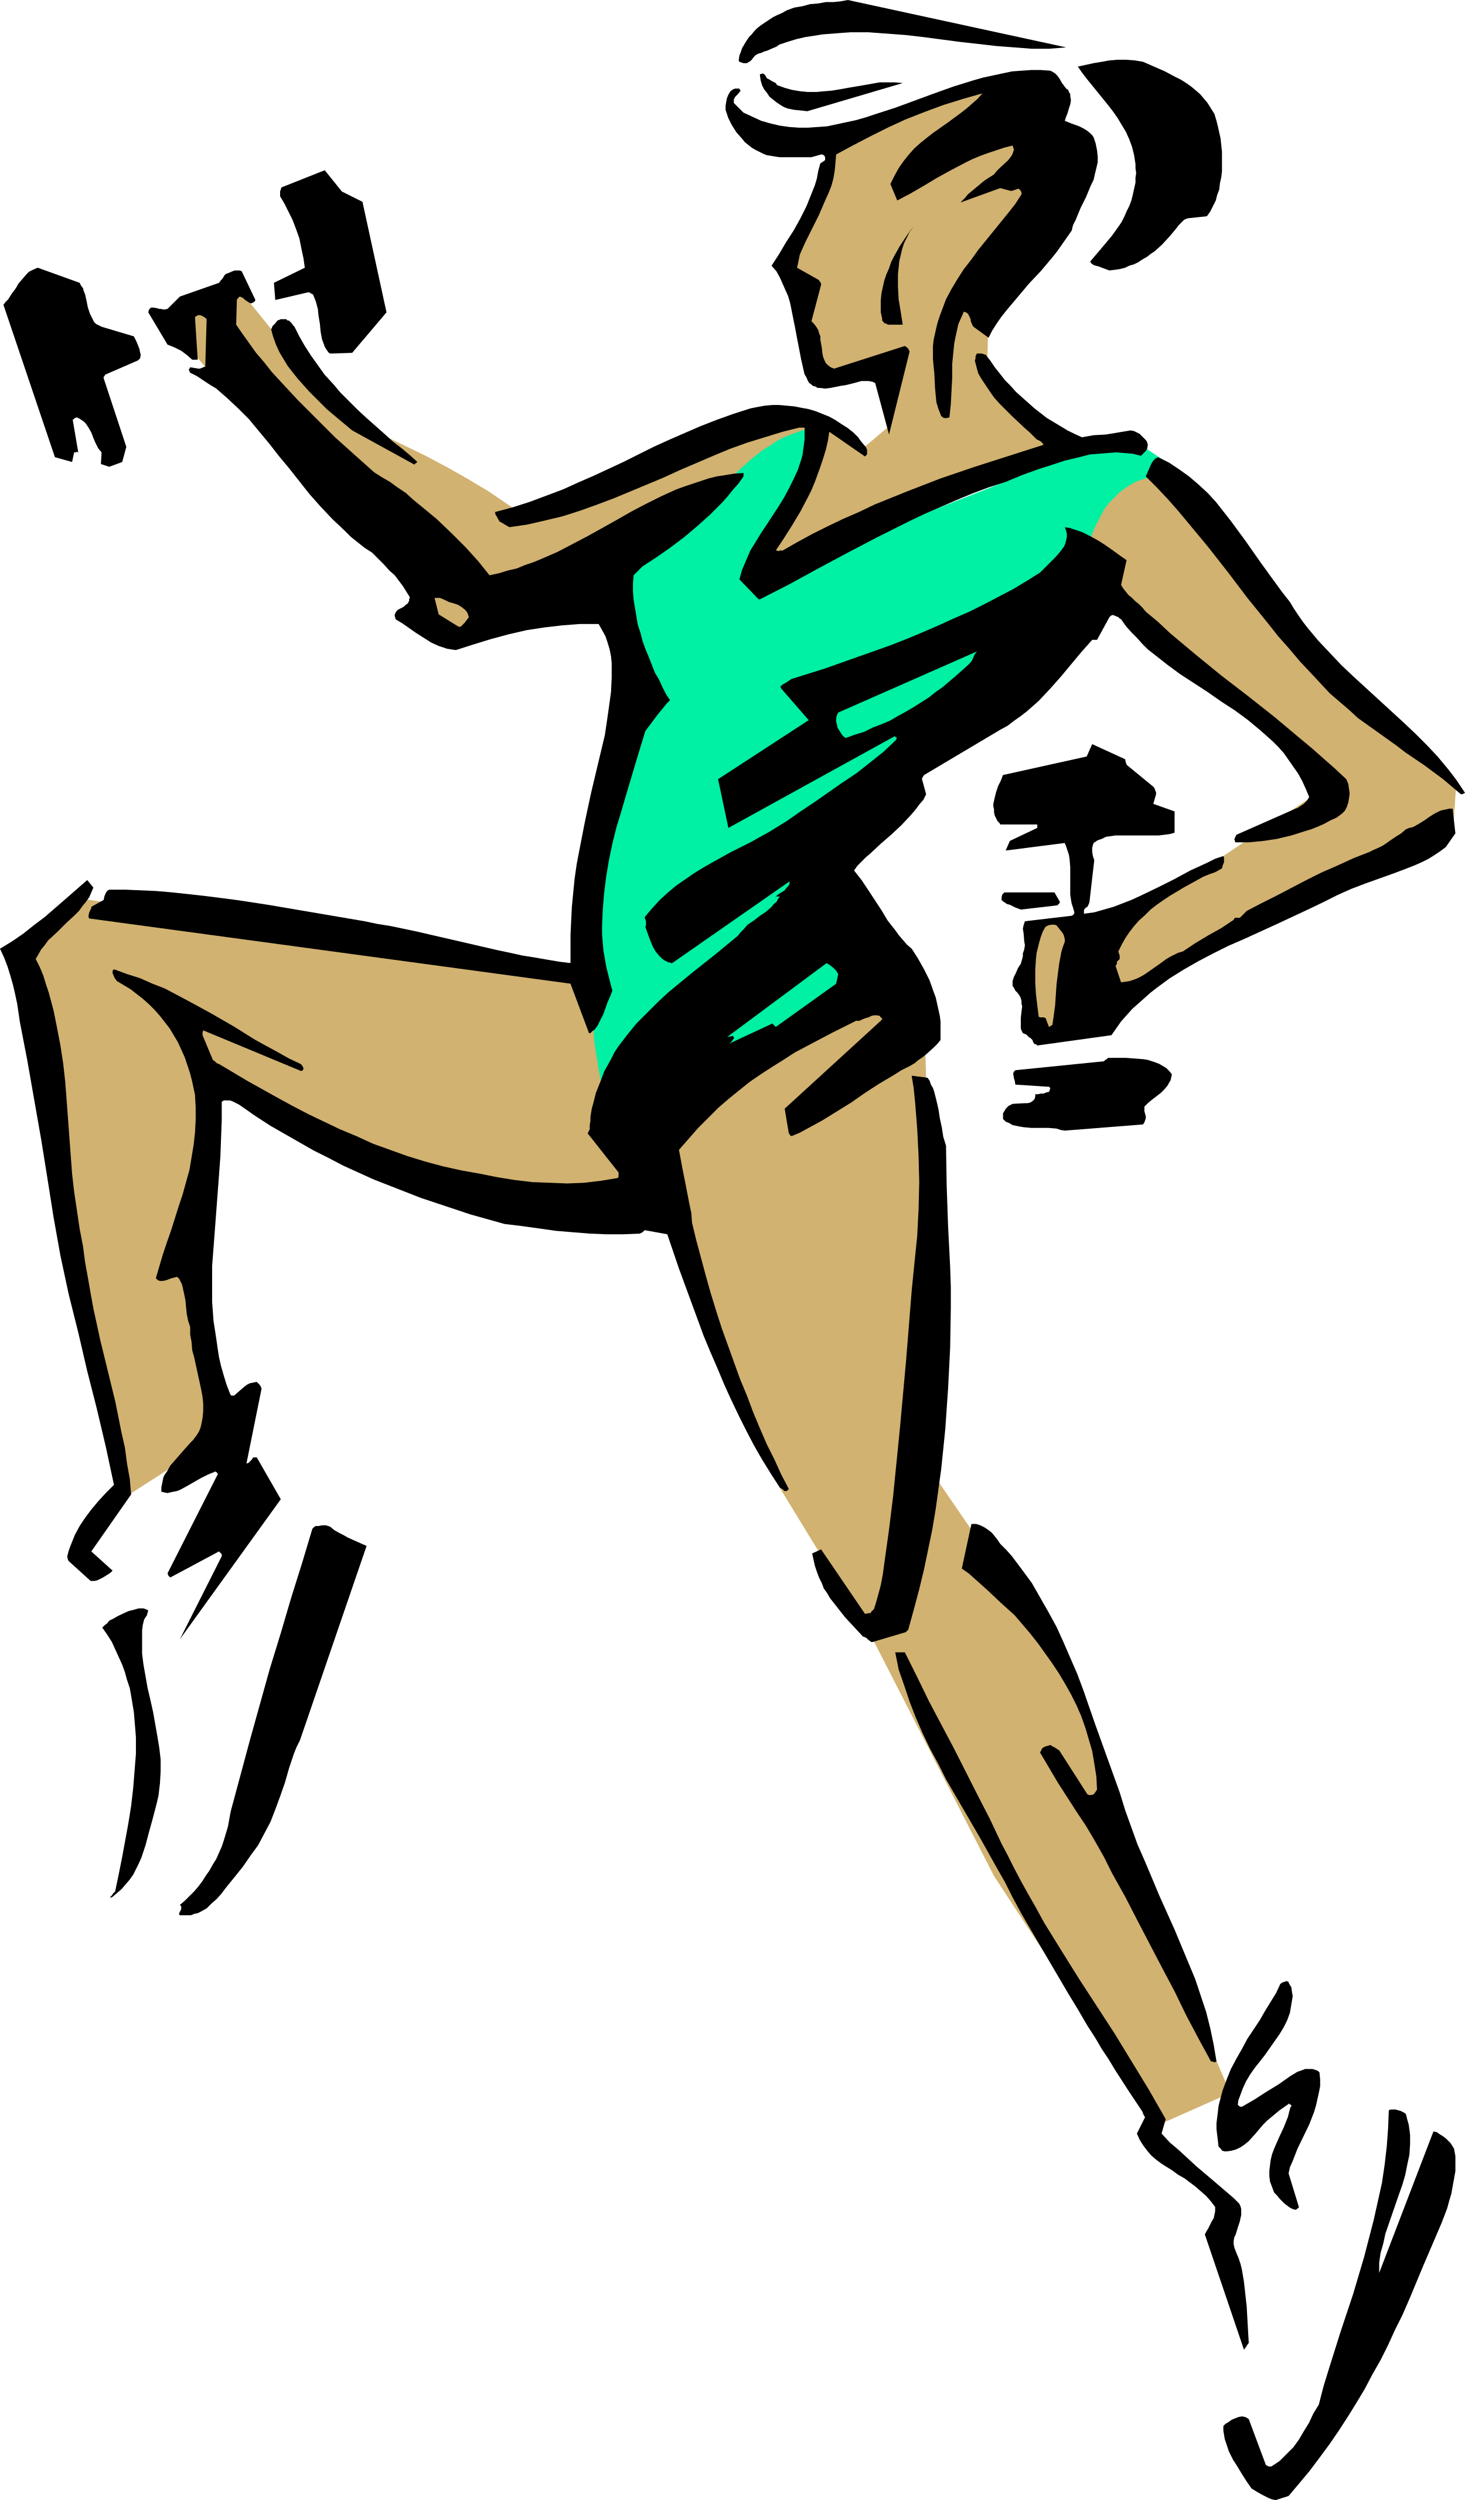
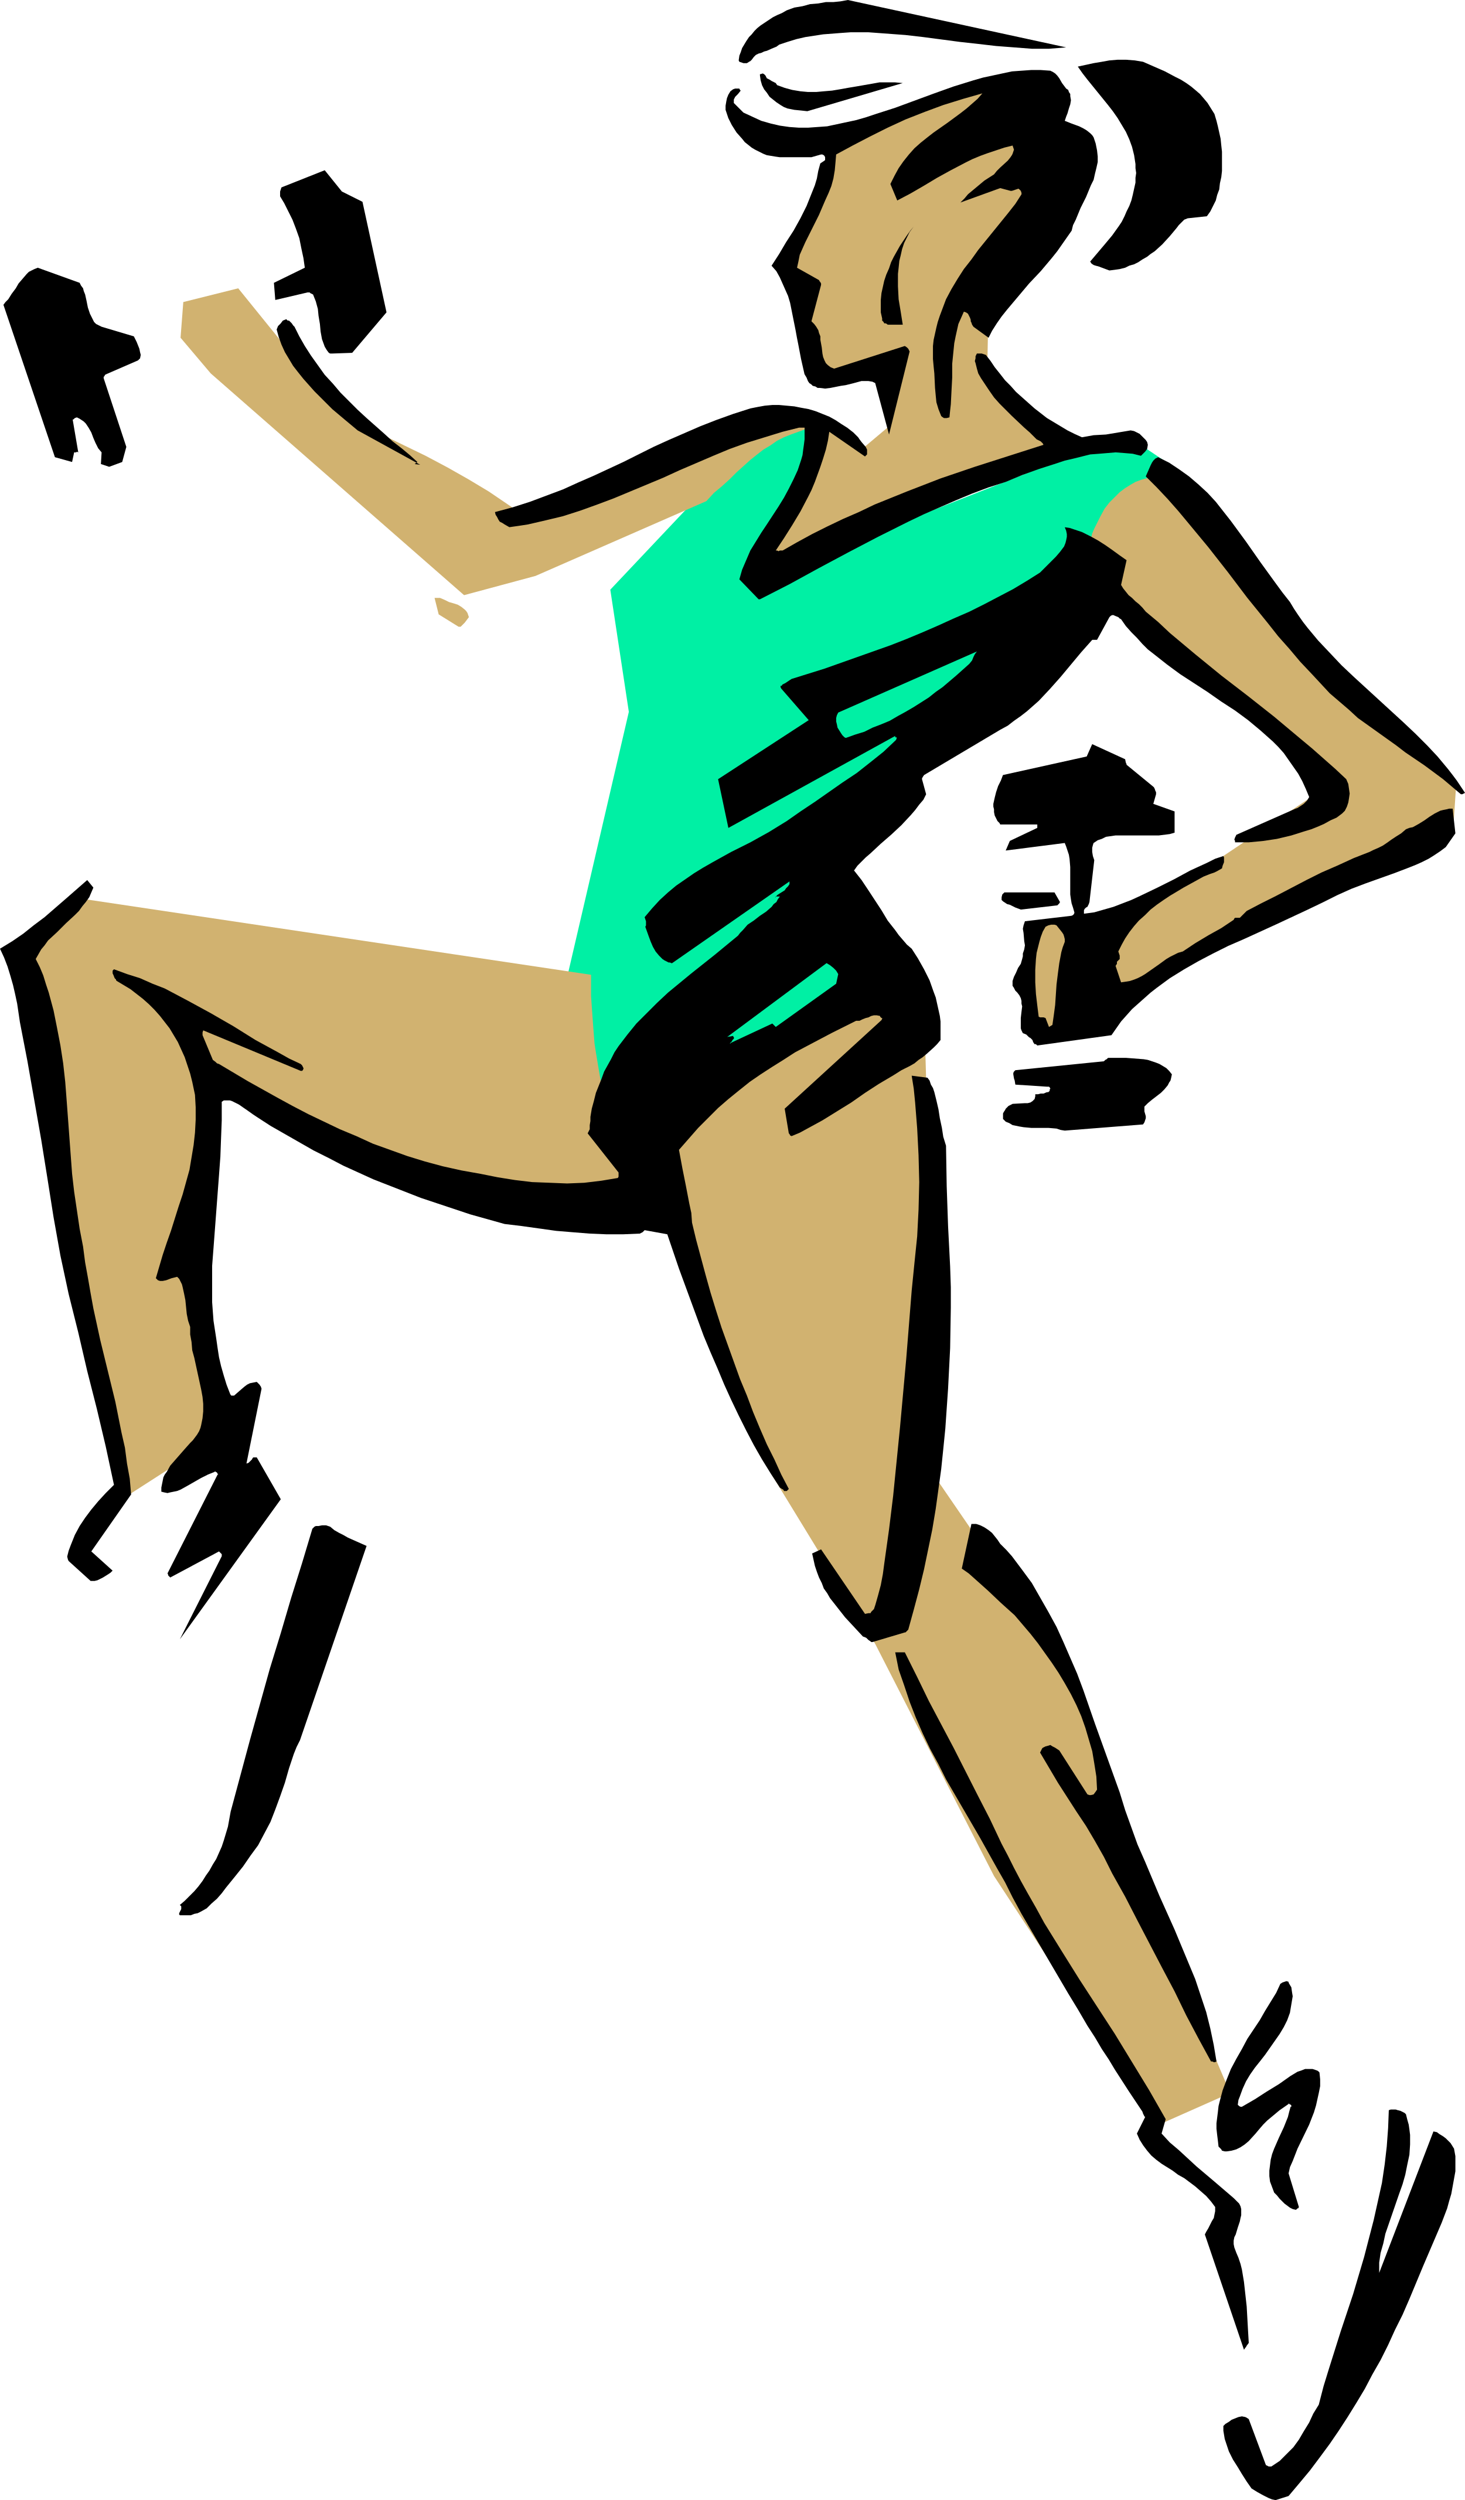
<svg xmlns="http://www.w3.org/2000/svg" xmlns:ns1="http://sodipodi.sourceforge.net/DTD/sodipodi-0.dtd" xmlns:ns2="http://www.inkscape.org/namespaces/inkscape" version="1.0" width="91.247mm" height="155.711mm" id="svg33" ns1:docname="Aerobics 4.wmf">
  <ns1:namedview id="namedview33" pagecolor="#ffffff" bordercolor="#000000" borderopacity="0.25" ns2:showpageshadow="2" ns2:pageopacity="0.0" ns2:pagecheckerboard="0" ns2:deskcolor="#d1d1d1" ns2:document-units="mm" />
  <defs id="defs1">
    <pattern id="WMFhbasepattern" patternUnits="userSpaceOnUse" width="6" height="6" x="0" y="0" />
  </defs>
  <path style="fill:#00f0a4;fill-opacity:1;fill-rule:evenodd;stroke:none" d="m 143.669,138.807 4.363,28.763 -16.646,71.585 12.767,29.248 53.331,-45.569 v -24.239 l 31.837,-31.187 29.736,-30.541 21.494,-24.077 -15.676,-10.503 -86.299,33.934 v -5.817 l 11.636,-18.26 3.232,-13.089 -11.636,-0.646 z" id="path1" />
  <path style="fill:#d1b270;fill-opacity:1;fill-rule:evenodd;stroke:none" d="m 67.067,81.442 16.807,18.26 5.656,2.424 5.333,2.585 5.333,2.585 5.171,2.747 4.848,2.747 4.848,2.909 4.525,3.07 4.525,3.07 48.644,-20.845 20.686,-0.646 -1.939,0.323 -1.778,0.323 -1.778,0.646 -1.778,0.646 -1.616,0.646 -1.616,0.808 -1.616,1.131 -1.616,0.97 -1.454,1.131 -1.616,1.293 -1.616,1.454 -1.616,1.454 -1.616,1.616 -1.778,1.616 -1.939,1.616 -1.778,1.939 -40.24,17.613 -16.807,4.525 L 49.614,87.906 42.503,79.503 43.149,71.1 56.078,67.868 Z" id="path2" />
  <path style="fill:#d1b270;fill-opacity:1;fill-rule:evenodd;stroke:none" d="m 271.986,112.144 -1.131,0.162 -1.131,0.323 -1.131,0.323 -1.293,0.485 -1.131,0.646 -1.293,0.808 -1.293,0.97 -1.131,1.131 -1.293,1.293 -1.131,1.454 -0.97,1.778 -0.485,0.97 -0.485,0.97 -0.485,0.97 -0.485,1.131 -0.323,1.293 -0.323,1.131 -0.485,1.293 -0.323,1.454 -0.162,1.454 -0.323,1.454 58.34,50.74 -42.664,28.602 -16.322,14.382 5.333,14.382 19.878,-16.321 62.381,-30.702 0.646,-9.695 -44.765,-41.044 z" id="path3" />
  <path style="fill:#d1b270;fill-opacity:1;fill-rule:evenodd;stroke:none" d="m 157.568,274.705 20.524,66.576 27.958,45.73 27.958,54.618 38.463,58.658 17.13,-7.595 -26.18,-61.405 -10.181,-35.388 -32.483,-47.346 -2.909,-100.348 -13.252,-16.159 -3.071,2.585 -3.071,2.424 -3.071,2.262 -3.232,2.262 -6.464,4.525 -3.232,2.262 -3.071,2.262 -3.071,2.424 -3.071,2.424 -3.071,2.585 -2.747,2.909 -1.454,1.454 -1.293,1.616 -1.293,1.616 -1.293,1.616 -1.131,1.778 -1.293,1.778 -1.131,1.939 z" id="path4" />
  <path style="fill:#d1b270;fill-opacity:1;fill-rule:evenodd;stroke:none" d="m 139.144,229.459 v 2.585 2.424 l 0.162,2.424 0.162,2.262 0.162,2.262 0.162,2.101 0.162,2.101 0.323,2.101 0.323,1.939 0.323,1.939 0.646,3.717 0.808,3.555 0.808,3.232 0.97,3.232 0.97,3.232 1.131,3.07 0.97,2.909 2.263,5.979 2.101,5.979 -51.391,-5.817 -51.553,-25.208 -4.363,39.913 7.272,42.822 -32.16,20.684 8.727,-7.272 L 16.322,287.955 5.979,224.612 17.938,211.361 Z" id="path5" />
  <path style="fill:#d1b270;fill-opacity:1;fill-rule:evenodd;stroke:none" d="M 249.199,102.61 232.392,87.906 232.715,70.777 250.977,43.306 234.008,20.36 l -38.948,11.958 -0.323,10.665 -9.05,19.068 4.848,24.4 7.111,2.262 11.313,-1.131 0.323,12.766 -6.141,5.171 -11.151,-6.787 -1.778,10.503 -10.505,21.815 1.939,3.393 69.815,-28.602 z" id="path6" />
  <path style="fill:#000000;fill-opacity:1;fill-rule:evenodd;stroke:none" d="m 300.268,588.515 3.071,-0.97 2.586,-3.07 2.424,-2.909 2.424,-3.232 2.263,-3.07 2.101,-3.07 2.101,-3.232 2.101,-3.393 1.939,-3.232 1.778,-3.393 1.939,-3.393 1.778,-3.555 1.616,-3.555 1.778,-3.555 1.616,-3.717 1.616,-3.878 1.616,-3.878 1.454,-3.393 1.454,-3.393 1.454,-3.393 1.293,-3.393 0.485,-1.778 0.485,-1.616 0.323,-1.778 0.323,-1.778 0.323,-1.778 v -1.778 -1.778 l -0.323,-1.778 -0.808,-1.293 -1.131,-1.131 -0.646,-0.485 -0.808,-0.485 -0.646,-0.485 -0.808,-0.162 -12.767,33.288 v -2.424 l 0.323,-2.262 0.646,-2.262 0.485,-2.262 1.616,-4.686 1.616,-4.686 0.808,-2.262 0.646,-2.262 0.485,-2.424 0.485,-2.262 0.162,-2.424 v -2.262 l -0.162,-1.293 -0.162,-1.131 -0.323,-1.131 -0.323,-1.293 -0.323,-0.323 -0.97,-0.485 -0.646,-0.162 -0.485,-0.162 h -0.485 -0.646 l -0.485,0.162 -0.162,4.201 -0.323,4.363 -0.485,4.201 -0.646,4.363 -0.97,4.363 -0.97,4.363 -1.131,4.363 -1.131,4.363 -2.586,8.726 -2.909,8.726 -2.747,8.726 -1.293,4.201 -1.131,4.363 -1.293,2.101 -0.97,2.101 -1.293,2.101 -1.131,1.939 -1.293,1.778 -1.616,1.616 -0.808,0.808 -0.808,0.808 -0.97,0.646 -0.97,0.646 h -0.646 l -0.646,-0.323 -4.04,-10.827 -0.485,-0.323 -0.323,-0.162 -0.808,-0.162 -0.808,0.162 -0.808,0.323 -0.808,0.323 -0.646,0.485 -0.808,0.485 -0.485,0.485 v 1.131 l 0.162,0.97 0.162,0.97 0.323,0.97 0.646,1.939 0.97,1.939 1.131,1.778 0.97,1.616 1.131,1.778 1.131,1.616 1.293,0.808 1.454,0.808 1.293,0.646 0.808,0.323 z" id="path7" />
  <path style="fill:#000000;fill-opacity:1;fill-rule:evenodd;stroke:none" d="m 293.157,552.642 0.162,-0.162 0.162,-0.323 0.485,-0.646 -0.162,-2.747 -0.162,-2.909 -0.162,-2.909 -0.323,-2.909 -0.323,-2.909 -0.485,-2.909 -0.323,-1.293 -0.485,-1.454 -0.485,-1.131 -0.485,-1.293 -0.162,-0.808 v -0.808 l 0.162,-0.808 0.323,-0.646 0.485,-1.616 0.485,-1.454 0.162,-0.808 0.162,-0.646 v -0.808 -0.646 l -0.162,-0.646 -0.323,-0.646 -0.646,-0.646 -0.646,-0.646 -4.525,-3.878 -4.202,-3.555 -4.202,-3.878 -2.101,-1.778 -1.939,-2.101 0.97,-3.393 -3.879,-6.787 -4.04,-6.625 -4.04,-6.625 -4.202,-6.464 -4.202,-6.464 -4.04,-6.464 -4.202,-6.787 -1.939,-3.555 -1.939,-3.393 -1.616,-2.909 -1.616,-3.07 -1.454,-2.909 -1.454,-2.747 -2.747,-5.817 -2.909,-5.656 -5.656,-11.15 -5.818,-10.988 -2.747,-5.656 -2.909,-5.817 h -2.263 l 0.808,4.04 1.293,3.717 1.293,3.878 1.454,3.717 1.616,3.717 1.778,3.717 1.939,3.555 1.778,3.555 4.04,6.948 4.04,6.948 3.879,6.948 1.939,3.393 1.778,3.555 2.101,3.878 2.263,3.878 4.363,7.433 4.363,7.433 2.263,3.717 2.263,3.878 1.778,2.747 1.616,2.747 1.616,2.424 1.454,2.424 3.232,5.009 3.232,4.848 0.162,0.485 0.162,0.323 0.162,0.323 0.162,0.162 -1.939,3.878 0.646,1.454 0.808,1.293 0.97,1.293 0.97,1.131 1.131,0.97 1.293,0.97 2.586,1.616 1.293,0.97 1.454,0.808 2.586,1.939 1.293,1.131 1.293,1.131 1.131,1.293 0.97,1.293 v 0.97 l -0.162,0.808 -0.162,0.808 -0.485,0.808 -0.808,1.616 -0.485,0.808 -0.323,0.646 9.212,27.147 z" id="path8" />
  <path style="fill:#000000;fill-opacity:1;fill-rule:evenodd;stroke:none" d="m 304.954,520.162 h 0.162 l 0.162,-0.162 v 0 l 0.162,-0.162 h 0.162 l 0.162,-0.323 -2.424,-7.918 0.323,-1.454 0.646,-1.454 1.131,-2.909 2.747,-5.656 1.131,-2.909 0.485,-1.616 0.323,-1.454 0.323,-1.454 0.323,-1.616 v -1.616 l -0.162,-1.616 -0.323,-0.323 -0.323,-0.162 -0.485,-0.162 -0.485,-0.162 h -0.808 -0.97 l -0.808,0.323 -0.97,0.323 -0.808,0.485 -0.808,0.485 -2.747,1.939 -2.909,1.778 -2.747,1.778 -3.071,1.778 h -0.323 l -0.323,-0.162 -0.162,-0.162 -0.162,-0.162 0.162,-1.131 0.323,-0.808 0.646,-1.778 0.808,-1.778 0.97,-1.616 1.131,-1.616 1.293,-1.616 1.131,-1.454 1.131,-1.616 1.131,-1.616 1.131,-1.616 0.97,-1.616 0.808,-1.616 0.646,-1.778 0.162,-0.97 0.162,-0.97 0.162,-0.97 0.162,-0.97 -0.162,-0.97 -0.162,-1.131 -0.485,-0.808 -0.162,-0.323 v -0.162 0 l -0.485,-0.162 -0.485,0.162 -0.485,0.162 -0.485,0.323 -0.97,2.101 -1.293,2.101 -1.293,2.101 -1.293,2.262 -2.909,4.363 -1.293,2.424 -1.293,2.262 -1.293,2.424 -0.97,2.424 -0.97,2.585 -0.646,2.424 -0.323,1.293 -0.162,1.454 -0.162,1.293 -0.162,1.293 v 1.293 l 0.162,1.454 0.162,1.293 0.162,1.454 0.646,0.646 0.162,0.323 v 0 l 0.646,0.162 h 0.485 l 1.131,-0.162 1.131,-0.323 0.97,-0.485 0.97,-0.646 0.97,-0.808 1.616,-1.778 0.808,-0.97 0.97,-1.131 0.97,-0.97 0.97,-0.808 1.939,-1.616 2.101,-1.454 v -0.162 l 0.162,0.162 0.323,0.162 0.162,0.162 v 0.323 0 h -0.162 l -0.323,1.131 -0.323,1.293 -0.97,2.424 -1.131,2.424 -1.131,2.585 -0.485,1.293 -0.323,1.293 -0.162,1.293 -0.162,1.293 v 1.293 l 0.162,1.293 0.485,1.293 0.485,1.293 0.646,0.646 0.646,0.808 1.131,1.131 0.646,0.485 0.646,0.485 0.646,0.323 z" id="path9" />
  <path style="fill:#000000;fill-opacity:1;fill-rule:evenodd;stroke:none" d="m 286.046,485.42 0.323,-0.162 -0.646,-3.878 -0.808,-3.878 -0.97,-3.878 -1.293,-3.878 -1.293,-3.878 -1.616,-3.878 -1.616,-3.878 -1.616,-3.878 -3.555,-7.918 -3.394,-8.08 -1.778,-4.04 -1.454,-4.04 -1.454,-4.04 -1.293,-4.201 -2.909,-8.08 -2.909,-8.08 -2.747,-7.918 -1.454,-3.878 -1.616,-3.717 -1.616,-3.717 -1.616,-3.555 -1.939,-3.555 -1.939,-3.393 -1.939,-3.393 -2.263,-3.07 -2.424,-3.232 -1.293,-1.454 -1.454,-1.454 -0.646,-0.97 -0.646,-0.808 -0.646,-0.808 -0.808,-0.646 -0.97,-0.646 -0.97,-0.485 -0.97,-0.323 h -1.131 l -2.263,10.503 1.616,1.131 1.454,1.293 3.071,2.747 3.071,2.909 1.616,1.454 1.616,1.454 3.717,4.363 1.778,2.262 1.616,2.262 1.616,2.262 1.616,2.424 1.454,2.424 1.454,2.585 1.293,2.585 1.131,2.585 0.97,2.747 0.808,2.747 0.808,2.747 0.485,2.909 0.485,3.07 0.162,3.07 -0.323,0.485 -0.485,0.646 -0.646,0.162 h -0.323 l -0.485,-0.162 -6.626,-10.342 -0.485,-0.323 -0.485,-0.323 -0.646,-0.323 -0.485,-0.323 -0.485,0.162 -0.646,0.162 -0.323,0.162 -0.323,0.162 -0.162,0.162 -0.162,0.323 -0.323,0.646 2.101,3.555 2.101,3.555 4.363,6.787 2.263,3.393 2.101,3.555 2.101,3.717 1.939,3.878 3.071,5.494 2.909,5.656 5.818,11.15 2.909,5.494 2.747,5.656 2.909,5.494 2.909,5.333 h 0.323 l 0.323,0.162 z" id="path10" />
  <path style="fill:#000000;fill-opacity:1;fill-rule:evenodd;stroke:none" d="m 42.341,450.839 h 0.97 0.808 0.808 l 0.808,-0.323 0.808,-0.162 0.646,-0.323 1.454,-0.808 1.131,-1.131 1.293,-1.131 1.131,-1.293 0.97,-1.293 2.101,-2.585 1.939,-2.424 1.778,-2.585 1.778,-2.424 1.454,-2.747 1.454,-2.747 1.131,-2.909 1.131,-3.07 1.131,-3.232 0.97,-3.393 1.131,-3.393 0.646,-1.616 0.808,-1.616 15.676,-45.73 -4.363,-1.939 -1.131,-0.646 -0.97,-0.485 -1.131,-0.646 -0.97,-0.808 -0.485,-0.162 -0.485,-0.162 h -0.97 l -0.808,0.162 H 74.663 74.34 l -0.323,0.162 -0.323,0.323 -0.162,0.162 -2.424,8.08 -2.586,8.241 -2.424,8.241 -2.586,8.403 -4.687,16.805 -2.263,8.403 -2.263,8.403 -0.323,1.778 -0.323,1.778 -0.485,1.616 -0.485,1.616 -0.485,1.454 -0.646,1.454 -0.646,1.454 -0.808,1.293 -0.808,1.454 -0.808,1.131 -0.808,1.293 -0.97,1.293 -0.97,1.131 -1.131,1.131 -1.131,1.131 -1.131,0.97 0.323,0.323 v 0.323 0.323 l -0.162,0.323 -0.162,0.323 -0.162,0.323 v 0.323 z" id="path11" />
-   <path style="fill:#000000;fill-opacity:1;fill-rule:evenodd;stroke:none" d="m 26.342,446.638 1.131,-0.97 1.131,-0.97 0.97,-1.131 0.97,-1.131 0.808,-1.131 0.646,-1.293 0.646,-1.293 0.646,-1.454 0.97,-2.909 0.808,-3.07 0.808,-2.909 0.808,-3.07 0.323,-1.293 0.323,-1.454 0.162,-1.454 0.162,-1.293 0.162,-2.909 v -2.747 l -0.323,-2.747 -0.485,-2.909 -0.97,-5.494 -0.646,-2.909 -0.646,-2.747 -0.485,-2.747 -0.485,-2.747 -0.323,-2.585 v -2.747 -1.293 -1.454 l 0.162,-1.293 0.323,-1.293 0.323,-0.485 0.323,-0.485 0.162,-0.646 0.162,-0.485 -0.646,-0.323 -0.485,-0.162 H 33.291 32.645 l -1.131,0.323 -1.293,0.323 -2.424,1.131 -1.131,0.646 -0.97,0.485 -0.485,0.646 -0.485,0.323 -0.162,0.162 -0.162,0.162 -0.323,0.323 1.131,1.616 1.131,1.778 0.808,1.778 0.808,1.778 0.808,1.778 0.646,1.778 0.485,1.778 0.646,1.939 0.323,1.778 0.323,1.939 0.323,1.939 0.162,1.939 0.162,1.939 0.162,2.101 v 3.878 l -0.323,4.04 -0.323,4.04 -0.485,4.201 -0.646,4.04 -1.454,7.918 -0.808,4.04 -0.808,3.878 v 0.162 l -0.162,0.162 -0.323,0.323 -0.323,0.485 -0.485,0.485 z" id="path12" />
  <path style="fill:#000000;fill-opacity:1;fill-rule:evenodd;stroke:none" d="M 42.341,385.88 66.098,352.915 60.441,343.058 H 59.957 59.633 l -0.162,0.162 -0.162,0.323 -0.323,0.323 -0.162,0.162 -0.323,0.323 -0.485,0.162 3.555,-17.613 -0.162,-0.485 -0.323,-0.485 -0.323,-0.323 -0.323,-0.323 -0.808,0.162 -0.808,0.162 -0.646,0.323 -0.646,0.485 -1.131,0.97 -1.293,1.131 h -0.646 l -0.162,-0.162 -0.162,-0.323 -0.808,-2.101 -0.646,-2.101 -0.646,-2.262 -0.485,-2.101 -0.323,-2.101 -0.323,-2.262 -0.646,-4.201 -0.323,-4.363 v -4.201 -4.363 l 0.323,-4.201 0.646,-8.564 0.646,-8.564 0.323,-4.363 0.162,-4.363 0.162,-4.201 v -4.363 l 0.485,-0.323 h 0.485 0.485 0.485 l 0.485,0.162 0.646,0.323 0.97,0.485 2.101,1.454 1.131,0.808 0.97,0.646 3.232,2.101 3.394,1.939 3.394,1.939 3.394,1.939 3.555,1.778 3.394,1.778 3.555,1.616 3.555,1.616 3.717,1.454 3.717,1.454 3.717,1.454 3.879,1.293 3.879,1.293 3.879,1.293 4.04,1.131 4.04,1.131 4.04,0.485 8.08,1.131 3.879,0.323 4.04,0.323 3.879,0.162 h 4.04 l 3.879,-0.162 0.323,-0.162 0.323,-0.162 0.485,-0.485 5.333,0.97 2.747,8.08 2.909,7.918 2.909,7.918 1.616,3.878 1.616,3.717 1.616,3.878 1.616,3.555 1.778,3.717 1.778,3.555 1.778,3.393 1.939,3.393 2.101,3.393 2.101,3.232 0.485,0.323 0.323,0.162 0.162,0.323 h 0.162 0.485 l 0.162,-0.162 0.323,-0.323 -1.778,-3.393 -1.616,-3.555 -1.778,-3.555 -1.616,-3.717 -1.616,-3.878 -1.454,-3.878 -1.616,-3.878 -1.454,-4.04 -2.909,-8.08 -1.293,-4.04 -1.293,-4.201 -1.131,-4.04 -1.131,-4.201 -1.131,-4.201 -0.97,-4.04 -0.162,-2.262 -0.485,-2.262 -0.808,-4.201 -0.808,-4.04 -0.808,-4.363 2.263,-2.585 2.263,-2.585 2.424,-2.424 2.263,-2.262 2.424,-2.101 2.586,-2.101 2.424,-1.939 2.586,-1.778 2.747,-1.778 2.586,-1.616 2.747,-1.778 2.747,-1.454 5.818,-3.07 5.818,-2.909 h 0.808 l 0.646,-0.323 0.808,-0.323 0.646,-0.162 0.646,-0.323 0.646,-0.162 h 0.646 l 0.808,0.162 v 0.162 l 0.162,0.162 0.162,0.162 h 0.162 v 0 0.162 l -0.162,0.323 -22.787,20.845 0.97,5.817 v 0 l 0.162,0.162 0.162,0.323 0.323,0.162 1.939,-0.808 1.778,-0.97 1.778,-0.97 1.778,-0.97 3.394,-2.101 3.394,-2.101 3.232,-2.262 3.232,-2.101 3.555,-2.101 1.778,-1.131 1.939,-0.97 1.131,-0.646 0.97,-0.808 0.97,-0.646 0.97,-0.808 1.616,-1.454 0.808,-0.808 0.808,-0.97 v -1.454 -1.454 -1.454 l -0.162,-1.293 -0.323,-1.454 -0.323,-1.454 -0.323,-1.454 -0.485,-1.293 -0.97,-2.747 -1.293,-2.585 -1.454,-2.585 -1.454,-2.262 -1.131,-0.97 -0.97,-1.131 -0.97,-1.131 -0.808,-1.131 -1.778,-2.262 -1.454,-2.424 -3.071,-4.686 -1.616,-2.424 -1.778,-2.262 0.808,-1.131 0.97,-0.97 0.97,-0.97 1.131,-0.97 2.424,-2.262 2.424,-2.101 2.424,-2.262 2.263,-2.424 0.97,-1.131 0.97,-1.293 0.97,-1.131 0.646,-1.293 -0.97,-3.555 v -0.162 l 0.162,-0.323 0.323,-0.485 17.938,-10.665 1.778,-0.97 1.454,-1.131 1.616,-1.131 1.454,-1.131 2.747,-2.424 2.586,-2.747 2.586,-2.909 4.848,-5.817 2.586,-2.909 h 1.131 l 2.909,-5.332 0.323,-0.323 0.323,-0.162 h 0.323 l 0.323,0.162 0.808,0.323 0.323,0.323 0.323,0.162 1.131,1.616 1.293,1.454 1.293,1.293 1.293,1.454 1.293,1.293 1.454,1.131 3.071,2.424 3.071,2.262 3.232,2.101 3.232,2.101 3.232,2.262 3.232,2.101 3.071,2.262 2.909,2.424 1.454,1.293 1.454,1.293 1.293,1.293 1.293,1.454 1.131,1.616 1.131,1.616 1.131,1.616 0.97,1.778 0.808,1.778 0.808,1.939 -0.485,0.808 -0.808,0.808 -0.97,0.646 -0.485,0.323 -0.485,0.162 -13.898,6.14 -0.162,0.323 -0.162,0.323 -0.162,0.485 0.162,0.323 v 0.323 h 3.232 l 3.394,-0.323 3.232,-0.485 3.394,-0.808 3.071,-0.97 1.616,-0.485 1.616,-0.646 1.454,-0.646 1.454,-0.808 1.454,-0.646 1.293,-0.97 0.646,-0.646 0.485,-0.97 0.323,-0.97 0.162,-0.97 0.162,-1.131 -0.162,-1.131 -0.162,-1.131 -0.485,-1.131 -2.586,-2.424 -2.747,-2.424 -2.747,-2.424 -2.909,-2.424 -5.979,-5.009 -6.141,-4.848 -6.303,-4.848 -6.141,-5.009 -5.979,-5.009 -2.747,-2.585 -2.909,-2.424 -0.808,-0.97 -0.808,-0.808 -0.808,-0.646 -0.808,-0.808 -0.808,-0.646 -0.646,-0.808 -0.646,-0.808 -0.485,-0.808 1.293,-5.817 -1.616,-1.131 -1.778,-1.293 -1.616,-1.131 -1.778,-1.131 -1.778,-0.97 -1.939,-0.97 -1.939,-0.646 -0.97,-0.323 -1.131,-0.162 0.323,0.808 0.162,0.808 v 0.646 l -0.162,0.808 -0.162,0.646 -0.323,0.808 -0.485,0.646 -0.485,0.646 -0.97,1.131 -1.293,1.293 -1.293,1.293 -1.131,1.131 -3.071,1.939 -3.232,1.939 -3.394,1.778 -3.394,1.778 -3.555,1.778 -3.717,1.616 -3.555,1.616 -3.717,1.616 -3.879,1.616 -3.717,1.454 -7.757,2.747 -7.757,2.747 -7.757,2.424 -0.485,0.323 -0.485,0.323 -0.485,0.323 -0.323,0.162 -0.323,0.162 -0.162,0.162 v 0.162 h -0.162 -0.162 v 0.162 0.162 l 0.162,0.323 6.464,7.433 -21.332,13.897 2.424,11.473 39.271,-21.653 v 0.162 0.162 h 0.323 v 0.162 0 0.162 l -0.162,0.323 -2.909,2.747 -3.232,2.585 -3.071,2.424 -3.394,2.262 -6.464,4.525 -3.394,2.262 -3.232,2.262 -2.101,1.293 -2.101,1.293 -4.363,2.424 -4.525,2.262 -4.363,2.424 -2.263,1.293 -2.101,1.293 -2.101,1.454 -2.101,1.454 -1.939,1.616 -1.939,1.778 -1.778,1.939 -1.778,2.101 0.162,0.485 0.162,0.485 v 0.646 0.323 l -0.162,0.323 0.808,2.262 0.485,1.293 0.485,1.131 0.646,1.131 0.808,0.97 0.808,0.808 0.485,0.323 0.646,0.323 0.323,0.162 h 0.323 l 0.323,0.162 h 0.162 L 185.849,207.483 v 0.323 0.323 l -0.323,0.485 -0.485,0.485 -0.323,0.485 -1.293,0.808 -0.485,0.323 -0.485,0.646 0.162,-0.323 h 0.162 0.323 0.485 l -0.485,0.646 -0.323,0.646 -0.646,0.485 -0.485,0.646 -1.293,1.131 -1.454,0.97 -1.454,1.131 -1.454,0.97 -1.131,1.293 -0.646,0.646 -0.485,0.646 -5.495,4.525 -5.495,4.363 -2.747,2.262 -2.747,2.262 -2.586,2.424 -2.424,2.424 -2.424,2.424 -2.101,2.585 -2.101,2.747 -0.97,1.454 -0.808,1.616 -0.808,1.454 -0.808,1.454 -0.646,1.778 -0.646,1.616 -0.646,1.616 -0.485,1.939 -0.485,1.778 -0.323,1.939 v 0.97 l -0.162,0.97 v 0.97 l -0.485,0.97 7.272,9.211 v 0.646 0.323 l -0.162,0.323 -1.939,0.323 -1.939,0.323 -4.04,0.485 -4.04,0.162 -4.04,-0.162 -4.202,-0.162 -4.04,-0.485 -4.04,-0.646 -4.04,-0.808 -4.525,-0.808 -4.363,-0.97 -4.202,-1.131 -4.202,-1.293 -4.04,-1.454 -4.04,-1.454 -3.879,-1.778 -3.879,-1.616 -3.717,-1.778 -3.717,-1.778 -3.717,-1.939 -3.555,-1.939 -6.949,-3.878 -6.788,-4.04 -0.485,-0.162 -0.323,-0.323 -0.646,-0.485 -2.424,-5.817 v -0.646 l 0.162,-0.485 22.948,9.534 h 0.323 l 0.162,-0.162 0.162,-0.323 v -0.162 l -0.323,-0.646 -0.162,-0.162 -0.162,-0.162 -2.747,-1.293 -2.586,-1.454 -5.333,-2.909 -5.171,-3.232 -5.333,-3.07 -5.333,-2.909 -2.747,-1.454 -2.747,-1.454 -2.909,-1.131 -2.909,-1.293 -3.071,-0.97 -3.071,-1.131 -0.323,0.323 v 0.323 0.323 l 0.162,0.323 0.323,0.808 0.323,0.323 v 0.162 l 0.162,0.162 1.616,0.97 1.616,0.97 1.454,1.131 1.454,1.131 1.454,1.293 1.293,1.293 1.293,1.454 1.131,1.454 1.131,1.454 0.97,1.616 0.97,1.616 0.808,1.778 0.808,1.778 0.646,1.939 0.646,1.939 0.485,1.939 0.646,3.07 0.162,2.909 v 2.909 l -0.162,3.07 -0.323,2.909 -0.485,2.909 -0.485,2.909 -0.808,2.909 -0.808,2.909 -0.97,2.909 -1.778,5.656 -0.97,2.747 -0.97,2.909 -0.808,2.747 -0.808,2.747 0.162,0.162 0.323,0.323 0.485,0.162 h 0.646 l 0.808,-0.162 1.293,-0.485 0.646,-0.162 0.646,-0.162 0.485,0.485 0.323,0.646 0.323,0.646 0.162,0.646 0.323,1.454 0.323,1.616 0.323,3.232 0.323,1.616 0.485,1.454 v 1.778 l 0.323,1.778 0.162,1.939 0.485,1.778 0.808,3.717 0.808,3.717 0.323,1.778 0.162,1.616 v 1.778 l -0.162,1.616 -0.323,1.616 -0.162,0.646 -0.323,0.808 -0.485,0.808 -0.485,0.646 -0.485,0.646 -0.646,0.646 -1.293,1.454 -1.131,1.293 -1.131,1.293 -1.131,1.293 -0.808,1.454 -0.485,0.646 -0.323,0.646 -0.162,0.808 -0.162,0.808 -0.162,0.808 v 0.97 l 0.646,0.162 0.808,0.162 0.646,-0.162 0.808,-0.162 0.808,-0.162 0.808,-0.323 1.454,-0.808 3.394,-1.939 1.616,-0.808 0.808,-0.323 0.808,-0.323 v -0.162 l 0.162,0.162 0.323,0.162 0.162,0.323 0.162,0.162 v 0 h -0.162 l -11.797,23.269 0.162,0.323 v 0.162 l 0.485,0.485 11.474,-6.14 0.162,0.162 0.162,0.162 0.323,0.323 v 0.485 z" id="path13" />
  <path style="fill:#000000;fill-opacity:1;fill-rule:evenodd;stroke:none" d="m 205.404,386.526 7.596,-2.262 h 0.162 l 0.162,-0.162 0.162,-0.162 0.323,-0.323 1.293,-4.686 1.293,-4.848 1.131,-4.686 0.97,-4.686 0.97,-4.686 0.808,-4.848 0.646,-4.686 0.646,-4.686 0.485,-4.686 0.485,-4.848 0.646,-9.372 0.485,-9.534 0.162,-9.534 v -4.848 l -0.162,-4.848 -0.485,-9.534 -0.323,-9.372 -0.162,-9.534 -0.646,-2.101 -0.323,-2.101 -0.485,-2.262 -0.323,-2.101 -0.485,-2.101 -0.485,-1.939 -0.323,-0.97 -0.485,-0.808 -0.323,-0.97 -0.485,-0.646 -3.717,-0.485 0.485,3.07 0.323,3.232 0.485,6.14 0.323,6.302 0.162,6.302 -0.162,6.464 -0.323,6.302 -0.646,6.302 -0.646,6.464 -1.293,16.159 -1.454,15.998 -0.808,8.08 -0.808,8.08 -0.97,7.918 -1.131,8.08 -0.323,2.424 -0.485,2.585 -0.646,2.424 -0.646,2.262 -0.162,0.485 -0.162,0.485 -0.162,0.162 -0.162,0.162 -0.323,0.323 -0.162,0.323 h -0.162 -0.323 l -0.808,0.162 -10.343,-15.19 -2.101,0.97 0.323,1.454 0.323,1.454 0.485,1.454 0.485,1.293 0.646,1.293 0.485,1.293 0.808,1.131 0.646,1.131 1.778,2.262 1.778,2.262 2.101,2.262 2.101,2.262 0.485,0.162 0.323,0.162 0.485,0.485 0.485,0.323 0.162,0.162 z" id="path14" />
  <path style="fill:#000000;fill-opacity:1;fill-rule:evenodd;stroke:none" d="m 21.494,372.144 h 0.808 l 0.646,-0.162 0.646,-0.323 0.646,-0.323 1.293,-0.808 0.485,-0.323 0.485,-0.485 -5.01,-4.525 9.373,-13.412 -0.323,-3.717 -0.646,-3.555 -0.485,-3.717 -0.808,-3.555 -1.454,-7.272 -1.778,-7.272 -1.778,-7.272 -1.616,-7.433 -0.646,-3.555 -0.646,-3.717 -0.646,-3.555 -0.485,-3.717 -0.808,-4.201 -0.646,-4.363 -0.646,-4.363 -0.485,-4.201 -0.646,-8.726 -0.646,-8.726 -0.323,-4.201 -0.485,-4.363 -0.646,-4.201 -0.808,-4.201 -0.808,-4.04 -1.131,-4.201 -0.646,-1.939 -0.646,-2.101 -0.808,-1.939 -0.97,-1.939 0.646,-1.131 0.646,-1.131 0.808,-0.97 0.808,-1.131 2.101,-1.939 2.101,-2.101 2.101,-1.939 0.97,-0.97 0.808,-1.131 0.808,-0.97 0.808,-1.131 0.485,-1.131 0.485,-1.131 -1.454,-1.778 -2.586,2.262 -2.586,2.262 -2.424,2.101 -2.424,2.101 -2.586,1.939 -2.424,1.939 -2.586,1.778 L 0,223.319 l 0.97,2.101 0.808,2.101 0.646,2.101 0.646,2.262 0.485,2.101 0.485,2.262 0.646,4.363 1.778,9.211 1.616,9.211 1.616,9.211 1.454,9.049 1.454,9.211 1.616,9.049 0.97,4.525 0.97,4.525 1.131,4.525 1.131,4.525 2.101,9.049 2.263,8.888 2.101,8.888 0.97,4.525 0.97,4.525 -1.939,1.939 -1.778,1.939 -1.616,1.939 -1.454,1.939 -1.293,1.939 -1.131,2.101 -0.97,2.424 -0.485,1.293 -0.323,1.293 v 0.162 l 0.162,0.646 0.162,0.323 5.171,4.686 z" id="path15" />
  <path style="fill:#000000;fill-opacity:1;fill-rule:evenodd;stroke:none" d="m 250.654,266.141 18.423,-1.454 0.323,-0.485 0.162,-0.485 0.162,-0.485 v -0.485 l -0.323,-1.131 v -0.646 -0.485 l 0.808,-0.808 0.97,-0.808 2.101,-1.616 0.808,-0.808 0.808,-0.97 0.323,-0.646 0.323,-0.485 0.162,-0.646 0.162,-0.808 -0.646,-0.808 -0.646,-0.646 -0.808,-0.485 -0.808,-0.485 -0.808,-0.323 -0.97,-0.323 -0.97,-0.323 -0.97,-0.162 -2.101,-0.162 -2.101,-0.162 h -1.939 -1.939 -0.323 l -0.323,0.323 -0.323,0.162 -0.323,0.323 -20.847,2.101 -0.323,0.323 -0.162,0.323 v 0.323 l 0.162,0.97 0.162,0.485 0.162,0.97 7.434,0.485 h 0.485 l 0.162,0.162 0.162,0.323 -0.162,0.162 v 0.323 l -0.162,0.162 -0.162,0.162 h -0.323 l -0.808,0.323 h -0.646 l -0.646,0.162 h -0.646 v 0.162 0.323 l -0.162,0.646 -0.485,0.485 -0.485,0.323 -0.646,0.162 h -0.646 l -2.909,0.162 -0.323,0.162 -0.323,0.162 -0.323,0.162 -0.323,0.323 -0.323,0.323 -0.162,0.323 -0.323,0.485 -0.162,0.323 v 1.293 l 0.646,0.646 0.808,0.323 0.808,0.485 0.808,0.162 0.808,0.162 0.97,0.162 1.778,0.162 h 2.101 1.939 l 1.939,0.162 0.97,0.323 z" id="path16" />
  <path style="fill:#00f0a4;fill-opacity:1;fill-rule:evenodd;stroke:none" d="m 172.112,245.457 9.696,-4.525 0.162,0.162 0.162,0.162 0.162,0.162 0.323,0.323 v 0 l 14.222,-10.18 0.485,-2.262 -0.485,-0.808 -0.646,-0.646 -0.808,-0.646 -0.808,-0.485 -23.272,17.29 v 0.162 l 0.162,-0.162 h 0.323 l 0.808,-0.162 v 0.162 l 0.162,0.162 v 0.323 l -0.323,0.323 -0.162,0.323 -0.323,0.323 -0.162,0.162 v 0 0 h 0.162 z" id="path17" />
  <path style="fill:#000000;fill-opacity:1;fill-rule:evenodd;stroke:none" d="m 244.19,246.103 17.454,-2.424 1.131,-1.616 1.131,-1.616 1.293,-1.454 1.293,-1.454 1.454,-1.293 1.454,-1.293 1.454,-1.293 1.454,-1.131 3.071,-2.262 3.394,-2.101 3.394,-1.939 3.394,-1.778 3.555,-1.778 3.717,-1.616 7.434,-3.393 7.272,-3.393 3.717,-1.778 3.555,-1.778 3.232,-1.454 3.394,-1.293 6.788,-2.424 3.394,-1.293 1.616,-0.646 1.454,-0.646 1.616,-0.808 1.293,-0.808 1.454,-0.97 1.293,-0.97 2.263,-3.232 -0.646,-5.817 h -0.808 l -0.646,0.162 -0.808,0.162 -0.646,0.162 -1.293,0.646 -1.293,0.808 -1.131,0.808 -1.293,0.808 -1.454,0.808 -0.808,0.162 -0.808,0.323 -1.131,0.97 -1.293,0.808 -0.97,0.646 -1.131,0.808 -0.97,0.646 -0.97,0.485 -1.131,0.485 -0.97,0.485 -3.717,1.454 -3.879,1.778 -3.717,1.616 -3.555,1.778 -7.111,3.717 -3.555,1.778 -3.394,1.778 -0.323,0.323 -0.323,0.323 -0.808,0.808 -0.162,0.162 h -0.162 -0.485 -0.485 l -0.162,0.162 -0.162,0.323 -1.454,0.97 -1.454,0.97 -2.909,1.616 -3.232,1.939 -1.454,0.97 -1.454,0.97 -1.131,0.323 -0.97,0.485 -0.97,0.485 -0.808,0.485 -1.778,1.293 -1.616,1.131 -1.616,1.131 -0.808,0.485 -0.97,0.485 -0.808,0.323 -0.97,0.323 -0.97,0.162 -1.131,0.162 -1.293,-3.878 0.323,-0.485 v -0.485 l 0.323,-0.323 0.323,-0.323 v -0.808 l -0.162,-0.485 -0.162,-0.485 0.808,-1.616 0.808,-1.454 0.97,-1.454 1.131,-1.454 1.131,-1.293 1.454,-1.293 1.293,-1.293 1.454,-1.131 1.616,-1.131 1.454,-0.97 3.232,-1.939 3.232,-1.778 1.454,-0.808 1.616,-0.646 0.485,-0.162 0.485,-0.162 0.646,-0.323 1.131,-0.646 0.162,-0.646 0.323,-0.808 v -0.808 -0.323 l -0.162,-0.323 -1.939,0.646 -1.939,0.97 -3.879,1.778 -3.879,2.101 -3.879,1.939 -4.04,1.939 -2.101,0.97 -2.101,0.808 -2.101,0.808 -2.263,0.646 -2.263,0.646 -2.424,0.323 v -0.323 -0.485 l 0.162,-0.323 0.323,-0.323 0.323,-0.162 0.162,-0.323 0.162,-0.323 0.162,-0.485 1.131,-9.857 -0.323,-0.97 -0.162,-0.97 v -0.485 -0.485 l 0.162,-0.646 0.162,-0.485 0.97,-0.646 0.97,-0.323 0.97,-0.485 1.131,-0.162 1.131,-0.162 h 1.293 2.424 5.171 1.293 l 1.293,-0.162 1.293,-0.162 1.131,-0.323 v -5.009 l -5.01,-1.778 0.646,-2.262 v -0.485 l -0.162,-0.323 -0.162,-0.485 -0.162,-0.323 -0.162,-0.162 -6.303,-5.171 v -0.162 l -0.162,-0.323 -0.162,-0.808 -7.757,-3.555 -1.293,2.909 -19.716,4.363 -0.485,1.293 -0.646,1.293 -0.485,1.454 -0.323,1.293 -0.323,1.454 v 0.646 l 0.162,0.646 v 0.646 l 0.162,0.808 0.323,0.646 0.323,0.646 0.162,0.162 0.162,0.162 0.162,0.162 0.162,0.323 h 8.727 v 0.808 l -6.464,3.07 -0.97,2.262 13.898,-1.778 0.323,0.808 0.323,0.97 0.323,0.97 0.162,0.97 0.162,1.939 v 4.363 2.101 l 0.162,1.131 0.162,0.97 0.323,0.97 0.323,1.131 v 0.162 l -0.162,0.323 -0.162,0.162 -0.323,0.162 -10.989,1.293 v 0 l -0.162,0.485 -0.162,0.485 -0.162,0.808 0.162,0.97 0.162,1.939 0.162,0.97 -0.162,0.97 -0.162,0.485 -0.162,0.485 v 0.646 l -0.162,0.646 -0.323,1.131 -0.646,0.97 -0.485,1.131 -0.485,0.97 -0.162,0.485 -0.162,0.485 v 0.646 0.485 l 0.323,0.485 0.323,0.646 0.485,0.485 0.485,0.646 0.323,0.646 0.162,0.646 v 0.646 l 0.162,0.646 -0.162,1.293 -0.162,1.454 v 1.131 0.646 0.646 l 0.162,0.485 0.323,0.646 0.808,0.323 0.646,0.646 0.323,0.162 0.485,0.485 0.162,0.485 0.323,0.485 h 0.323 l 0.162,0.162 z" id="path18" />
-   <path style="fill:#000000;fill-opacity:1;fill-rule:evenodd;stroke:none" d="m 138.983,243.195 0.485,-0.485 0.485,-0.323 0.485,-0.646 0.323,-0.485 0.646,-1.293 0.646,-1.293 0.97,-2.747 0.646,-1.454 0.485,-1.293 -0.485,-1.778 -0.485,-1.939 -0.485,-1.939 -0.323,-1.939 -0.323,-1.778 -0.162,-1.939 -0.162,-1.939 v -1.939 l 0.162,-3.878 0.323,-3.878 0.485,-3.878 0.646,-3.878 0.808,-3.878 0.97,-3.878 1.131,-3.717 1.131,-3.878 2.263,-7.595 1.131,-3.717 1.131,-3.717 1.454,-1.939 1.454,-1.939 1.454,-1.778 0.646,-0.808 0.808,-0.808 -0.97,-1.454 -0.808,-1.616 -0.808,-1.778 -0.97,-1.616 -1.454,-3.717 -0.808,-1.939 -0.646,-1.778 -0.485,-1.939 -0.646,-1.939 -0.323,-1.939 -0.323,-1.939 -0.323,-1.939 -0.162,-1.939 v -1.939 l 0.162,-1.939 2.101,-2.101 3.232,-2.101 3.232,-2.262 3.232,-2.424 3.071,-2.585 3.071,-2.747 1.454,-1.454 1.454,-1.454 1.293,-1.454 1.293,-1.616 1.293,-1.454 1.131,-1.616 v -0.808 l -2.263,0.162 -1.939,0.323 -2.101,0.323 -1.939,0.485 -1.939,0.646 -1.939,0.646 -1.939,0.646 -1.778,0.646 -3.555,1.616 -3.555,1.778 -3.394,1.778 -3.394,1.939 -6.949,3.878 -3.394,1.778 -3.717,1.939 -3.717,1.616 -1.939,0.808 -1.939,0.646 -1.939,0.808 -2.101,0.485 -2.101,0.646 -2.263,0.485 -1.293,-1.616 -1.293,-1.616 -1.454,-1.616 -1.616,-1.778 -3.232,-3.232 -3.555,-3.393 -3.717,-3.07 -1.778,-1.454 -1.778,-1.616 -1.939,-1.293 -1.778,-1.293 -1.939,-1.131 -1.778,-1.131 -4.525,-4.04 -4.687,-4.201 -4.363,-4.363 -4.363,-4.363 -2.101,-2.262 -2.101,-2.262 -1.939,-2.101 -1.778,-2.262 -1.939,-2.262 -1.616,-2.262 -1.616,-2.262 -1.454,-2.101 0.162,-5.817 0.162,-0.323 0.162,-0.162 0.162,-0.162 0.162,-0.162 0.485,0.162 0.485,0.323 0.323,0.323 0.485,0.323 0.485,0.323 0.485,0.162 0.323,-0.162 0.323,-0.162 0.162,-0.162 0.162,-0.323 L 56.886,63.828 56.401,63.667 H 55.755 55.27 l -0.485,0.162 -1.131,0.485 -0.485,0.162 -0.323,0.323 -0.485,0.808 -0.323,0.323 -0.485,0.646 -9.212,3.232 -2.909,2.909 -0.808,0.162 -0.808,-0.162 h -0.323 l -0.485,-0.162 -0.97,-0.162 h -0.485 l -0.162,0.162 -0.323,0.323 -0.162,0.646 4.525,7.595 0.808,0.323 0.808,0.323 1.616,0.808 1.293,0.97 1.293,1.131 h 1.293 l -0.646,-10.019 0.162,-0.162 0.323,-0.162 0.323,-0.162 h 0.323 l 0.485,0.162 0.323,0.162 0.485,0.323 0.323,0.323 -0.323,11.15 -0.485,0.162 -0.323,0.162 -0.485,0.162 h -0.323 l -0.97,-0.162 -0.97,-0.162 -0.162,0.323 -0.162,0.162 0.162,0.485 0.162,0.323 1.616,0.808 1.454,0.97 1.454,0.97 1.616,0.97 1.293,1.131 1.293,1.131 2.586,2.424 2.586,2.585 2.263,2.747 2.424,2.909 2.263,2.909 2.424,2.909 2.424,3.07 2.424,3.07 2.586,2.909 2.747,2.909 2.909,2.747 1.454,1.454 1.616,1.293 1.616,1.293 1.778,1.131 1.454,1.454 1.293,1.293 1.293,1.454 1.293,1.131 0.97,1.293 0.97,1.293 0.808,1.293 0.808,1.293 -0.162,0.485 v 0.323 l -0.323,0.646 -0.485,0.323 -0.485,0.485 -0.646,0.323 -0.646,0.323 -0.485,0.485 -0.323,0.646 v 0.323 0.162 l 0.162,0.323 v 0.323 l 1.616,0.97 1.616,1.131 1.616,1.131 1.778,1.131 1.778,1.131 1.778,0.808 0.97,0.323 0.97,0.323 0.97,0.162 1.131,0.162 4.04,-1.293 4.202,-1.293 4.202,-1.131 4.202,-0.97 4.202,-0.646 4.202,-0.485 4.202,-0.323 h 4.363 l 0.808,1.454 0.808,1.454 0.485,1.454 0.485,1.616 0.323,1.616 0.162,1.616 v 1.616 1.778 l -0.162,3.393 -0.485,3.555 -0.485,3.393 -0.485,3.232 -1.616,6.787 -1.616,6.787 -1.454,6.787 -1.293,6.625 -0.646,3.393 -0.485,3.393 -0.323,3.232 -0.323,3.393 -0.162,3.232 -0.162,3.393 v 3.232 3.393 l -2.586,-0.323 -2.909,-0.485 -2.747,-0.485 -3.071,-0.485 -2.909,-0.646 -3.071,-0.646 -6.303,-1.454 -6.303,-1.454 -6.303,-1.454 -6.141,-1.293 -3.071,-0.485 -3.071,-0.646 -15.191,-2.585 -7.596,-1.293 -7.434,-1.131 -7.596,-0.97 -7.434,-0.808 -3.717,-0.323 -3.717,-0.162 -3.717,-0.162 h -3.717 l -0.485,0.323 -0.323,0.485 -0.323,0.808 -0.162,0.808 -2.909,1.616 v 0.323 l -0.162,0.323 -0.162,0.323 -0.162,0.323 -0.162,0.808 v 0.323 l 0.162,0.323 113.287,15.351 4.363,11.635 z" id="path19" />
  <path style="fill:#d1b270;fill-opacity:1;fill-rule:evenodd;stroke:none" d="m 247.745,241.256 0.323,-2.262 0.323,-2.424 0.162,-2.424 0.162,-2.424 0.323,-2.585 0.323,-2.424 0.485,-2.585 0.323,-1.131 0.485,-1.293 v -0.646 l -0.162,-0.646 -0.162,-0.485 -0.323,-0.485 -0.646,-0.808 -0.646,-0.808 -0.485,-0.162 h -0.808 l -0.646,0.162 -0.646,0.323 -0.646,1.131 -0.485,1.293 -0.323,1.131 -0.323,1.293 -0.323,1.293 -0.162,1.454 -0.162,2.585 v 2.909 l 0.162,2.747 0.323,2.747 0.323,2.585 0.323,0.162 h 0.808 l 0.485,0.162 0.808,2.101 z" id="path20" />
  <path style="fill:#000000;fill-opacity:1;fill-rule:evenodd;stroke:none" d="m 240.311,214.108 8.404,-0.97 h 0.162 l 0.162,-0.162 0.323,-0.323 0.162,-0.323 -1.293,-2.262 h -11.474 -0.323 l -0.162,0.162 -0.162,0.162 -0.162,0.162 -0.162,0.646 v 0.646 l 0.323,0.323 0.485,0.323 0.485,0.323 0.646,0.162 1.293,0.646 z" id="path21" />
  <path style="fill:#000000;fill-opacity:1;fill-rule:evenodd;stroke:none" d="m 343.902,186.961 h 0.162 0.162 l 0.323,-0.162 0.323,-0.162 -0.97,-1.454 -0.97,-1.454 -0.97,-1.293 -1.131,-1.454 -2.424,-2.909 -2.424,-2.585 -2.747,-2.747 -2.909,-2.747 -5.818,-5.333 -5.818,-5.333 -2.909,-2.747 -2.747,-2.909 -2.747,-2.909 -2.424,-2.909 -1.131,-1.454 -1.131,-1.616 -0.97,-1.454 -0.97,-1.616 -1.778,-2.262 -1.778,-2.424 -3.394,-4.686 -3.394,-4.848 -3.555,-4.848 -1.778,-2.262 -1.778,-2.262 -1.939,-2.101 -2.101,-1.939 -2.263,-1.939 -2.263,-1.616 -2.424,-1.616 -1.293,-0.646 -1.293,-0.646 -0.646,0.323 -0.485,0.485 -0.323,0.485 -0.323,0.646 -1.131,2.585 2.586,2.585 2.586,2.747 2.424,2.747 2.424,2.909 4.687,5.656 4.687,5.979 4.525,5.979 4.848,5.979 2.424,3.07 2.586,2.909 2.586,3.07 2.747,2.909 2.101,2.262 2.101,2.262 2.263,1.939 2.263,1.939 2.101,1.939 2.263,1.616 4.525,3.232 2.263,1.616 2.101,1.616 4.525,3.07 4.363,3.232 2.101,1.778 z" id="path22" />
  <path style="fill:#00f0a4;fill-opacity:1;fill-rule:evenodd;stroke:none" d="m 199.101,173.71 2.263,-0.808 2.101,-0.646 1.939,-0.97 2.101,-0.808 1.939,-0.808 1.939,-1.131 1.778,-0.97 1.939,-1.131 1.778,-1.131 1.778,-1.131 1.616,-1.293 1.616,-1.131 3.232,-2.747 3.071,-2.747 0.646,-0.808 0.323,-0.808 0.323,-0.646 0.485,-0.646 -32.645,14.382 -0.323,0.646 -0.162,0.646 v 0.808 l 0.162,0.646 0.162,0.808 0.808,1.293 0.323,0.485 0.485,0.485 z" id="path23" />
  <path style="fill:#d1b270;fill-opacity:1;fill-rule:evenodd;stroke:none" d="m 108.439,147.533 0.162,-0.162 0.323,-0.323 0.485,-0.485 0.485,-0.646 0.485,-0.646 -0.162,-0.485 -0.162,-0.485 -0.323,-0.485 -0.323,-0.323 -0.808,-0.646 -0.808,-0.485 -0.97,-0.323 -1.131,-0.323 -0.97,-0.485 -1.131,-0.485 h -1.293 l 0.97,3.878 4.687,2.909 z" id="path24" />
  <path style="fill:#000000;fill-opacity:1;fill-rule:evenodd;stroke:none" d="m 178.9,141.069 6.949,-3.555 6.788,-3.717 6.949,-3.717 7.111,-3.717 7.111,-3.555 3.717,-1.778 3.717,-1.616 3.717,-1.616 3.879,-1.616 3.879,-1.454 4.04,-1.293 3.879,-1.616 4.04,-1.454 4.04,-1.293 1.939,-0.646 2.101,-0.485 1.939,-0.485 1.939,-0.485 2.101,-0.162 1.939,-0.162 1.939,-0.162 2.101,0.162 1.939,0.162 1.939,0.485 0.485,-0.485 0.485,-0.485 0.485,-0.646 0.162,-0.97 -0.162,-0.646 -0.323,-0.485 -0.485,-0.485 -0.485,-0.485 -0.485,-0.485 -0.646,-0.323 -0.646,-0.323 -0.808,-0.162 -2.909,0.485 -2.909,0.485 -2.909,0.162 -2.747,0.485 -1.778,-0.808 -1.616,-0.808 -1.616,-0.97 -1.616,-0.97 -1.616,-0.97 -1.454,-1.131 -1.454,-1.131 -2.909,-2.585 -1.454,-1.293 -1.293,-1.454 -1.293,-1.293 -1.131,-1.454 -1.293,-1.616 -0.97,-1.454 -1.131,-1.454 -0.485,-0.162 -0.485,-0.162 h -0.646 -0.485 l -0.323,0.646 v 0.485 l -0.162,0.646 0.162,0.485 0.323,1.293 0.323,1.131 0.646,1.131 0.646,0.97 0.646,0.97 0.646,0.97 1.131,1.616 1.293,1.454 1.454,1.454 1.454,1.454 2.909,2.747 1.293,1.131 1.293,1.293 0.323,0.323 0.323,0.162 0.646,0.323 0.323,0.323 0.162,0.162 0.162,0.323 -8.08,2.585 -8.08,2.585 -8.08,2.747 -7.919,3.07 -7.596,3.07 -3.717,1.778 -3.717,1.616 -3.717,1.778 -3.555,1.778 -3.555,1.939 -3.394,1.939 h -0.646 l -0.323,0.162 -0.323,-0.162 h -0.323 l 1.939,-2.909 1.939,-3.07 1.939,-3.232 1.778,-3.393 0.808,-1.616 0.808,-1.939 0.646,-1.778 0.646,-1.778 0.646,-1.939 0.646,-2.101 0.485,-2.101 0.323,-2.101 8.404,5.817 0.323,-0.323 0.162,-0.162 v -0.323 -0.162 -0.646 l -0.323,-0.646 -0.97,-1.131 -0.485,-0.646 -0.323,-0.485 -1.131,-1.131 -1.454,-1.131 -1.293,-0.808 -1.454,-0.97 -1.454,-0.808 -1.616,-0.646 -1.616,-0.646 -1.616,-0.485 -1.778,-0.323 -1.616,-0.323 -1.778,-0.162 -1.778,-0.162 h -1.616 l -1.778,0.162 -1.778,0.323 -1.616,0.323 -4.04,1.293 -4.04,1.454 -3.717,1.454 -3.717,1.616 -3.717,1.616 -3.555,1.616 -7.111,3.555 -6.949,3.232 -3.717,1.616 -3.555,1.616 -3.879,1.454 -3.879,1.454 -4.04,1.293 -4.202,1.131 0.162,0.646 0.323,0.485 0.323,0.646 0.323,0.485 0.646,0.323 0.485,0.323 1.131,0.646 2.263,-0.323 2.101,-0.323 4.202,-0.97 4.04,-0.97 4.04,-1.293 4.04,-1.454 3.879,-1.454 3.879,-1.616 3.879,-1.616 3.879,-1.616 3.879,-1.778 7.919,-3.393 3.879,-1.616 4.04,-1.454 4.202,-1.293 4.202,-1.293 0.646,-0.162 0.646,-0.162 1.293,-0.323 1.293,-0.323 h 0.646 0.646 v 1.454 1.293 l -0.162,1.293 -0.162,1.131 -0.162,1.293 -0.323,1.131 -0.808,2.424 -0.97,2.101 -1.131,2.262 -1.131,2.101 -1.293,2.101 -2.747,4.201 -1.293,1.939 -1.293,2.101 -1.293,2.101 -0.97,2.262 -0.97,2.262 -0.646,2.262 4.525,4.686 z" id="path25" />
  <path style="fill:#000000;fill-opacity:1;fill-rule:evenodd;stroke:none" d="m 25.696,109.882 3.071,-1.131 0.97,-3.555 -5.333,-16.159 v -0.323 l 0.162,-0.162 0.162,-0.323 0.323,-0.162 7.434,-3.232 0.323,-0.323 0.162,-0.162 0.162,-0.808 L 32.968,82.896 32.806,82.088 32.16,80.472 31.837,79.826 31.675,79.503 31.514,79.18 23.918,76.917 23.272,76.594 22.625,76.271 22.14,75.786 21.817,75.14 21.494,74.494 21.171,73.847 20.686,72.393 20.363,70.777 20.039,69.323 19.716,68.515 19.555,67.868 19.07,67.222 18.747,66.576 8.888,63.021 8.08,63.344 7.434,63.667 6.788,63.99 6.303,64.475 5.333,65.606 4.363,66.737 3.717,67.868 2.747,69.161 1.939,70.454 1.293,71.1 0.808,71.746 12.929,107.62 l 4.04,1.131 0.485,-2.262 h 0.162 0.323 l 0.162,-0.162 0.323,0.162 -1.293,-7.595 v -0.162 h 0.162 l 0.323,-0.323 0.485,-0.162 0.646,0.323 0.485,0.323 0.485,0.323 0.485,0.485 0.646,0.97 0.646,1.131 0.485,1.293 0.485,1.131 0.646,1.293 0.808,0.97 -0.162,2.747 z" id="path26" />
-   <path style="fill:#000000;fill-opacity:1;fill-rule:evenodd;stroke:none" d="m 97.611,109.236 0.646,-0.485 -1.778,-1.616 -0.97,-0.808 -0.97,-0.808 -2.101,-1.616 -1.939,-1.778 L 86.299,98.409 84.198,96.47 82.258,94.531 80.158,92.43 78.38,90.329 76.441,88.229 74.824,85.966 73.208,83.704 71.754,81.442 70.461,79.18 69.33,76.917 69.007,76.594 68.683,76.109 68.199,75.625 68.037,75.463 H 67.714 L 67.391,75.14 h -1.293 l -0.808,0.323 -0.485,0.646 -0.646,0.646 -0.323,0.808 0.485,1.778 0.646,1.778 0.808,1.778 0.97,1.616 0.97,1.616 1.131,1.454 1.293,1.616 1.293,1.454 1.293,1.454 1.454,1.454 2.747,2.747 3.071,2.585 2.909,2.424 14.706,8.08 z" id="path27" />
+   <path style="fill:#000000;fill-opacity:1;fill-rule:evenodd;stroke:none" d="m 97.611,109.236 0.646,-0.485 -1.778,-1.616 -0.97,-0.808 -0.97,-0.808 -2.101,-1.616 -1.939,-1.778 L 86.299,98.409 84.198,96.47 82.258,94.531 80.158,92.43 78.38,90.329 76.441,88.229 74.824,85.966 73.208,83.704 71.754,81.442 70.461,79.18 69.33,76.917 69.007,76.594 68.683,76.109 68.199,75.625 68.037,75.463 H 67.714 L 67.391,75.14 l -0.808,0.323 -0.485,0.646 -0.646,0.646 -0.323,0.808 0.485,1.778 0.646,1.778 0.808,1.778 0.97,1.616 0.97,1.616 1.131,1.454 1.293,1.616 1.293,1.454 1.293,1.454 1.454,1.454 2.747,2.747 3.071,2.585 2.909,2.424 14.706,8.08 z" id="path27" />
  <path style="fill:#000000;fill-opacity:1;fill-rule:evenodd;stroke:none" d="m 209.282,102.287 4.848,-19.553 -0.162,-0.323 -0.162,-0.323 -0.323,-0.323 -0.485,-0.323 -16.646,5.333 -0.808,-0.323 -0.646,-0.485 -0.485,-0.485 -0.323,-0.646 -0.323,-0.808 -0.162,-0.808 -0.162,-1.454 -0.323,-1.778 v -0.808 l -0.323,-0.808 -0.162,-0.646 -0.485,-0.808 -0.485,-0.646 -0.646,-0.646 2.263,-8.564 v -0.323 l -0.162,-0.323 -0.162,-0.162 -0.162,-0.323 -5.171,-2.909 0.323,-1.454 0.323,-1.616 0.646,-1.454 0.646,-1.454 0.808,-1.616 0.808,-1.616 1.616,-3.232 1.454,-3.393 0.808,-1.778 0.646,-1.616 0.485,-1.778 0.323,-1.939 0.162,-1.778 0.162,-1.939 3.879,-2.101 4.04,-2.101 4.202,-2.101 4.202,-1.939 4.525,-1.778 4.363,-1.616 4.687,-1.454 2.263,-0.646 2.263,-0.646 -1.131,1.293 -1.293,1.131 -1.293,1.131 -1.454,1.131 -3.071,2.262 -1.616,1.131 -1.616,1.131 -1.454,1.131 -1.616,1.293 -1.454,1.293 -1.293,1.454 -1.293,1.616 -1.131,1.616 -0.97,1.778 -0.97,1.939 1.616,3.878 3.071,-1.616 3.071,-1.778 3.232,-1.939 3.232,-1.778 3.394,-1.778 1.616,-0.808 1.939,-0.808 1.778,-0.646 1.939,-0.646 1.939,-0.646 1.939,-0.485 0.162,0.485 0.162,0.485 -0.162,0.485 -0.162,0.485 -0.162,0.323 -0.323,0.485 -0.646,0.808 -1.778,1.616 -0.808,0.808 -0.646,0.808 -2.263,1.454 -1.939,1.616 -1.939,1.616 -0.808,0.97 -0.97,0.97 9.373,-3.393 2.424,0.646 h 0.323 l 0.97,-0.323 0.485,-0.162 h 0.162 l 0.162,0.162 0.323,0.323 0.162,0.485 v 0.323 l -1.454,2.262 -1.778,2.262 -6.949,8.564 -1.616,2.262 -1.778,2.262 -1.454,2.262 -1.454,2.424 -1.293,2.424 -0.97,2.585 -0.485,1.293 -0.485,1.454 -0.323,1.293 -0.323,1.454 -0.323,1.454 -0.162,1.454 v 1.616 1.454 l 0.162,1.778 0.162,1.616 0.162,3.393 0.162,1.778 0.162,1.616 0.485,1.616 0.323,0.808 0.323,0.808 0.162,0.162 v 0 l 0.485,0.323 h 0.646 l 0.646,-0.162 0.162,-1.616 0.162,-1.454 0.162,-3.232 0.162,-3.07 v -3.232 l 0.323,-3.232 0.162,-1.616 0.323,-1.616 0.323,-1.454 0.323,-1.454 0.646,-1.454 0.646,-1.454 0.485,0.162 0.485,0.323 0.162,0.323 0.323,0.646 0.162,0.485 v 0.323 l 0.162,0.323 0.162,0.485 0.323,0.485 3.555,2.585 0.808,-1.616 1.131,-1.778 1.131,-1.616 1.293,-1.616 2.586,-3.07 2.586,-3.07 2.747,-2.909 2.586,-3.07 1.293,-1.616 1.131,-1.616 1.131,-1.616 1.131,-1.616 0.323,-1.293 0.646,-1.293 1.131,-2.747 1.293,-2.585 1.131,-2.747 0.646,-1.293 0.323,-1.454 0.323,-1.293 0.323,-1.454 v -1.293 l -0.162,-1.454 -0.323,-1.616 -0.485,-1.454 -0.323,-0.485 -0.485,-0.485 -0.808,-0.646 -0.808,-0.485 -0.97,-0.485 -1.778,-0.646 -0.808,-0.323 -0.808,-0.323 0.323,-0.97 0.323,-0.808 0.323,-1.131 0.323,-0.97 0.162,-0.97 -0.162,-0.97 v -0.485 l -0.323,-0.485 -0.162,-0.485 -0.485,-0.323 -0.485,-0.646 -0.485,-0.646 -0.646,-1.131 -0.485,-0.646 -0.485,-0.485 -0.485,-0.323 -0.646,-0.323 -2.263,-0.162 h -2.263 l -2.263,0.162 -2.263,0.162 -2.263,0.485 -2.263,0.485 -2.263,0.485 -2.263,0.646 -4.687,1.454 -4.525,1.616 -9.212,3.393 -4.525,1.454 -2.424,0.808 -2.263,0.646 -2.263,0.485 -2.263,0.485 -2.263,0.485 -2.263,0.162 -2.263,0.162 h -2.101 l -2.263,-0.162 -2.263,-0.323 -2.101,-0.485 -2.263,-0.646 -2.101,-0.97 -2.101,-0.97 -0.646,-0.646 -0.646,-0.646 -0.485,-0.485 -0.485,-0.485 v -0.485 -0.323 l 0.162,-0.323 0.162,-0.323 0.646,-0.646 0.646,-0.808 -0.162,-0.162 -0.162,-0.323 h -0.162 -0.323 -0.485 l -0.485,0.162 -0.646,0.485 -0.485,0.808 -0.323,0.808 -0.162,0.808 -0.162,0.97 v 0.97 l 0.323,0.97 0.323,0.97 0.808,1.616 1.131,1.778 1.293,1.454 0.646,0.808 0.808,0.646 0.808,0.646 0.808,0.485 0.97,0.485 0.97,0.485 0.808,0.323 0.97,0.162 0.97,0.162 1.131,0.162 h 2.424 2.586 1.131 1.293 l 1.131,-0.323 1.131,-0.323 h 0.323 l 0.323,0.162 0.162,0.162 0.162,0.323 v 0.323 0.162 0.162 l -0.162,0.162 -0.485,0.323 -0.485,0.323 -0.485,1.778 -0.323,1.778 -0.485,1.616 -0.646,1.616 -0.646,1.616 -0.646,1.616 -1.454,2.909 -1.616,2.909 -1.778,2.747 -1.616,2.747 -1.778,2.747 1.131,1.293 0.808,1.454 0.646,1.454 0.646,1.454 0.646,1.454 0.485,1.616 0.646,3.232 0.646,3.232 0.323,1.778 0.323,1.616 0.646,3.393 0.808,3.555 0.485,0.808 0.323,0.808 0.323,0.485 0.485,0.323 0.323,0.323 0.646,0.162 0.485,0.323 h 0.485 l 1.293,0.162 1.293,-0.162 2.424,-0.485 1.131,-0.162 1.939,-0.485 1.778,-0.485 h 0.808 0.808 l 0.97,0.162 0.646,0.323 z" id="path28" />
  <path style="fill:#000000;fill-opacity:1;fill-rule:evenodd;stroke:none" d="m 78.218,83.219 4.687,-0.162 8.08,-9.534 -5.656,-26.016 -4.848,-2.424 -4.04,-5.009 -10.181,4.04 -0.162,0.485 -0.162,0.485 v 1.131 l 0.97,1.616 0.97,1.939 0.97,1.939 0.808,2.101 0.808,2.262 0.485,2.424 0.485,2.262 0.323,2.262 -7.272,3.555 0.323,4.04 7.596,-1.778 h 0.485 l 0.162,0.162 0.646,0.323 0.323,0.808 0.323,0.808 0.485,1.778 0.162,1.616 0.323,1.939 0.162,1.778 0.323,1.778 0.646,1.778 0.485,0.808 0.485,0.646 0.323,0.162 h 0.323 z" id="path29" />
  <path style="fill:#000000;fill-opacity:1;fill-rule:evenodd;stroke:none" d="m 208.959,76.433 h 3.555 l -0.485,-3.07 -0.485,-2.909 -0.162,-3.07 v -1.454 -1.454 l 0.162,-1.454 0.162,-1.616 0.323,-1.293 0.323,-1.454 0.485,-1.454 0.646,-1.293 0.646,-1.293 0.97,-1.293 -0.808,0.97 -0.808,1.131 -1.616,2.424 -1.454,2.585 -0.646,1.293 -0.485,1.454 -0.646,1.454 -0.485,1.454 -0.323,1.454 -0.323,1.454 -0.162,1.616 v 1.454 1.454 l 0.323,1.454 v 0.485 l 0.323,0.323 0.162,0.323 v 0 h 0.323 l 0.323,0.162 z" id="path30" />
  <path style="fill:#000000;fill-opacity:1;fill-rule:evenodd;stroke:none" d="m 261.158,63.667 1.293,-0.162 1.131,-0.162 1.293,-0.323 0.97,-0.485 1.131,-0.323 0.97,-0.485 0.97,-0.646 1.131,-0.646 0.808,-0.646 0.97,-0.646 1.778,-1.616 1.778,-1.939 1.616,-1.939 0.485,-0.646 0.646,-0.646 0.646,-0.646 0.808,-0.323 4.525,-0.485 0.808,-1.131 0.646,-1.293 0.646,-1.293 0.323,-1.293 0.485,-1.293 0.162,-1.454 0.323,-1.454 0.162,-1.454 v -1.454 -1.454 -1.616 l -0.162,-1.454 -0.162,-1.616 -0.323,-1.454 -0.323,-1.454 -0.323,-1.293 -0.485,-1.616 -0.808,-1.293 -0.808,-1.293 -0.808,-0.97 -0.97,-1.131 -1.131,-0.97 -0.97,-0.808 -1.131,-0.808 -1.293,-0.808 -1.293,-0.646 -2.424,-1.293 -2.586,-1.131 -2.586,-1.131 -1.939,-0.323 -2.101,-0.162 h -1.939 l -1.939,0.162 -1.778,0.323 -1.939,0.323 -3.717,0.808 1.131,1.616 1.131,1.454 4.848,5.979 1.131,1.454 1.131,1.616 0.97,1.616 0.97,1.616 0.808,1.778 0.646,1.778 0.485,1.939 0.323,2.101 v 0.97 l 0.162,1.131 -0.162,1.131 v 1.131 l -0.323,1.454 -0.323,1.454 -0.323,1.293 -0.485,1.293 -0.646,1.293 -0.485,1.131 -0.646,1.293 -0.646,0.97 -1.616,2.262 -1.616,1.939 -1.778,2.101 -1.778,2.101 0.323,0.485 0.485,0.323 0.485,0.162 0.646,0.162 1.293,0.485 z" id="path31" />
  <path style="fill:#000000;fill-opacity:1;fill-rule:evenodd;stroke:none" d="m 190.051,26.178 22.463,-6.625 -1.778,-0.162 h -1.939 -1.778 l -1.778,0.323 -3.717,0.646 -1.939,0.323 -1.778,0.323 -1.939,0.323 -1.939,0.162 -1.778,0.162 h -1.939 l -1.778,-0.162 -1.939,-0.323 -1.778,-0.485 -1.778,-0.646 -0.323,-0.485 -0.323,-0.162 -0.646,-0.323 -0.485,-0.323 -0.646,-0.323 -0.162,-0.323 -0.162,-0.323 -0.323,-0.323 -0.323,-0.162 -0.485,0.162 h -0.162 v 0.323 l 0.162,1.131 0.323,1.131 0.485,0.97 0.646,0.808 0.646,0.97 0.808,0.646 0.808,0.646 0.97,0.646 0.808,0.485 0.808,0.323 1.616,0.323 1.616,0.162 z" id="path32" />
  <path style="fill:#000000;fill-opacity:1;fill-rule:evenodd;stroke:none" d="m 199.586,0 51.391,11.15 -1.939,0.162 -2.101,0.162 h -4.04 l -4.202,-0.323 -4.202,-0.323 -4.202,-0.485 -4.363,-0.485 -8.565,-1.131 -4.202,-0.485 -4.363,-0.323 -4.363,-0.323 h -4.202 l -2.263,0.162 -2.101,0.162 -2.101,0.162 -2.101,0.323 -2.101,0.323 -2.101,0.485 -2.101,0.646 -1.939,0.646 -0.646,0.485 -0.808,0.323 -1.454,0.646 -0.646,0.162 -0.646,0.323 -0.646,0.162 -0.646,0.323 -0.485,0.485 -0.485,0.646 -0.323,0.323 -0.323,0.162 -0.485,0.323 h -0.485 -0.323 l -0.485,-0.162 -0.485,-0.162 -0.162,-0.323 0.162,-1.131 0.323,-0.808 0.323,-0.97 0.485,-0.808 0.485,-0.808 0.646,-0.97 0.646,-0.646 0.646,-0.808 0.646,-0.646 0.808,-0.646 0.97,-0.646 0.97,-0.646 0.97,-0.646 0.97,-0.485 1.131,-0.485 1.131,-0.646 1.778,-0.646 1.939,-0.323 1.778,-0.485 1.939,-0.162 1.778,-0.323 h 1.778 l 1.616,-0.162 z" id="path33" />
</svg>